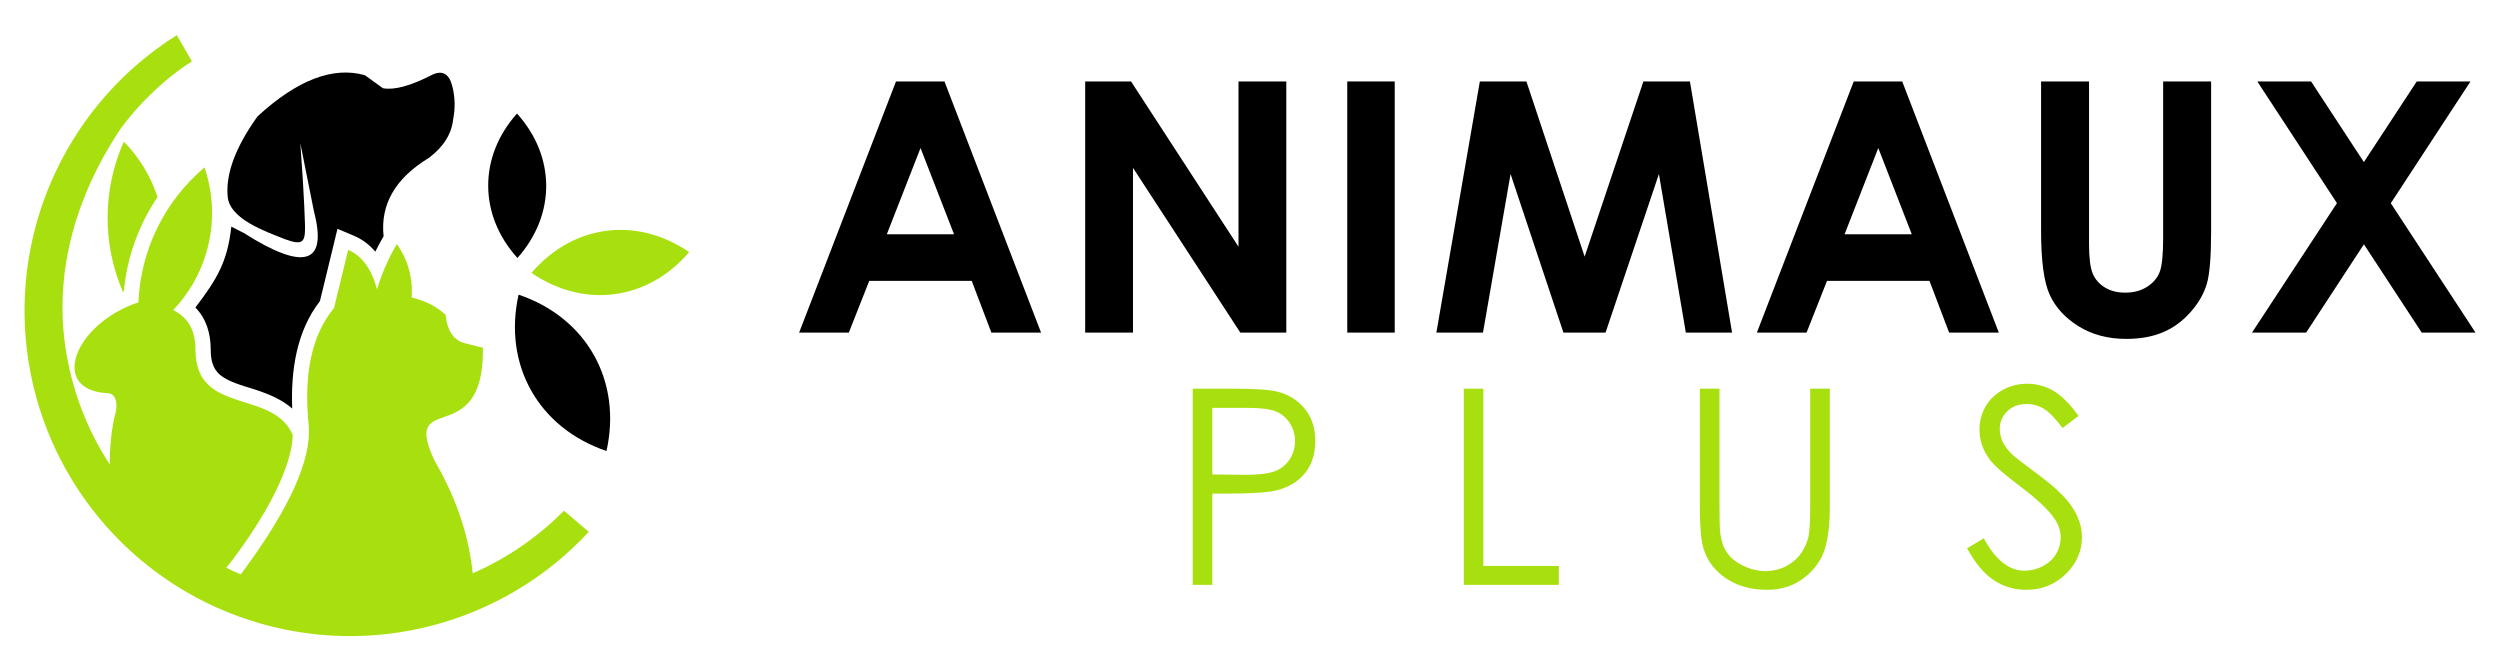
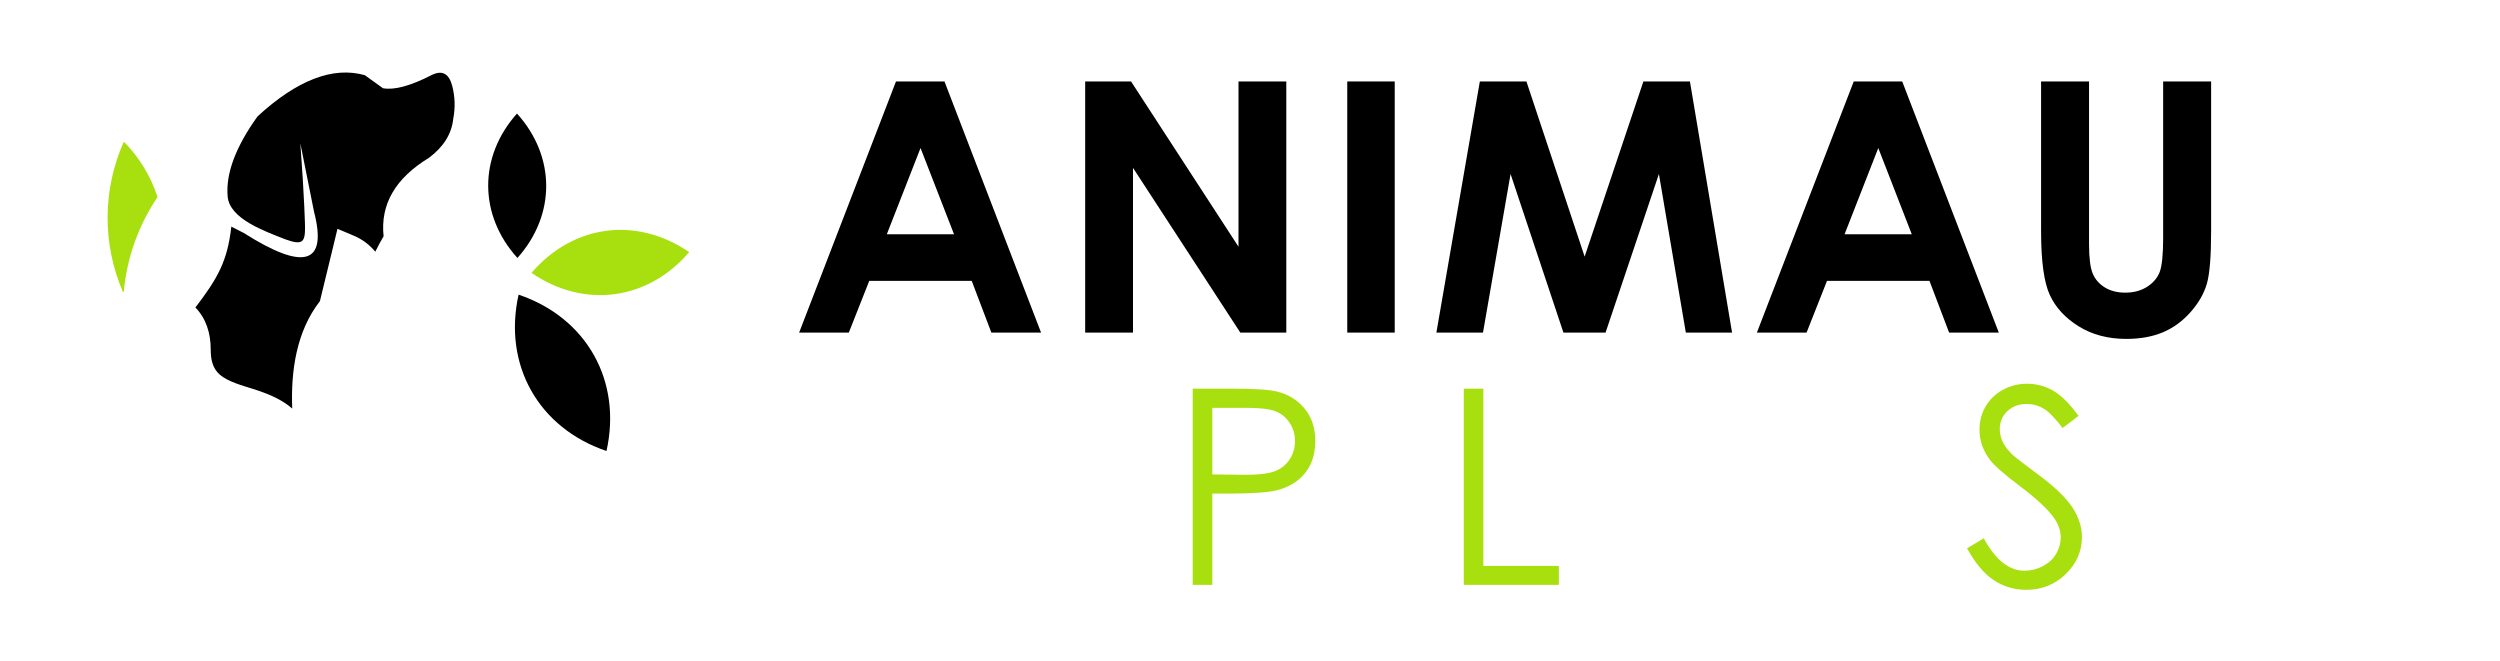
<svg xmlns="http://www.w3.org/2000/svg" version="1.1" id="Calque_1" x="0px" y="0px" width="208px" height="55px" viewBox="0 0 208 55" enable-background="new 0 0 208 55" xml:space="preserve">
  <g>
    <g>
-       <path fill-rule="evenodd" clip-rule="evenodd" fill="#A8E00F" d="M17.015,13.927c1.409,4.134,0.406,8.706-2.605,11.868    c1.285,0.648,1.854,1.748,1.854,3.301c0,5.499,6.424,3.229,8.094,7.093c-0.107,3.321-3.167,8.076-5.527,11.049    c0.473,0.24,0.708,0.341,1.201,0.55c4.014-5.385,5.896-9.517,5.652-12.396c-0.438-4.291,0.263-7.545,2.104-9.76    c0.784-3.228,1.178-4.842,1.178-4.842c1.143,0.484,1.945,1.578,2.404,3.283c0.235-0.794,0.529-1.568,0.88-2.318    c0.23-0.496,0.487-0.98,0.765-1.453c0.931,1.302,1.357,2.881,1.229,4.451c1.18,0.283,2.124,0.767,2.835,1.451    c0.119,1.269,0.617,2.045,1.499,2.329c2.129,0.531,1.596,0.399,1.596,0.399c0.143,8.727-6.887,3.311-4.004,9.429    c2.029,3.465,2.903,6.706,3.157,9.338c2.793-1.219,5.378-2.968,7.595-5.213l2.06,1.766c-7.153,7.72-18.133,10.594-28.152,7.371    C10.807,48.401,3.563,39.665,2.251,29.223C0.94,18.78,5.799,8.523,14.71,2.924l1.259,2.181c-2.353,1.452-4.923,4.052-6.181,5.981    c-3.352,5.148-5.236,11.236-4.383,17.533c0.494,3.647,1.793,7.06,3.729,10.032c-0.011-1.371,0.117-2.685,0.383-3.938    c0.313-0.956,0.223-1.833-0.439-1.993c-5.071-0.16-2.932-5.781,2.438-7.57C11.694,20.805,13.689,16.734,17.015,13.927" />
      <path fill-rule="evenodd" clip-rule="evenodd" fill="#A8E00F" d="M10.302,24.25c0.261-2.83,1.234-5.528,2.805-7.854    c-0.554-1.705-1.5-3.289-2.803-4.611c-1.775,3.971-1.805,8.504-0.08,12.498L10.302,24.25z" />
      <path fill-rule="evenodd" clip-rule="evenodd" d="M19.246,18.855c-0.319,2.89-1.147,4.313-2.988,6.729    c0.879,0.904,1.275,2.112,1.275,3.512c0,0.794,0.144,1.557,0.773,2.092c0.676,0.572,1.86,0.89,2.694,1.153    c1.299,0.411,2.444,0.883,3.313,1.651c-0.122-3.139,0.348-6.42,2.305-8.938c0.368-1.521,0.739-3.042,1.109-4.563l0.351-1.455    l1.379,0.583c0.723,0.306,1.303,0.765,1.769,1.321c0.213-0.436,0.444-0.865,0.69-1.282c-0.283-2.651,0.975-4.827,3.772-6.527    c1.22-0.913,1.894-1.997,2.023-3.253c0.179-0.923,0.146-1.843-0.092-2.758c-0.275-1.021-0.852-1.31-1.729-0.864    c-1.747,0.894-3.088,1.255-4.026,1.085c-1.004-0.724-1.507-1.085-1.507-1.085c-2.649-0.748-5.624,0.393-8.926,3.423    c-1.829,2.548-2.659,4.772-2.489,6.676c0.165,1.854,3.053,2.867,4.791,3.554c1.434,0.521,1.663,0.263,1.646-1.056    c0,0-0.045-2.318-0.391-6.934c0,0,0.381,1.898,1.14,5.698c1.128,4.365-0.82,4.954-5.847,1.765    C19.894,19.186,19.546,19.01,19.246,18.855" />
      <g>
        <g>
          <path fill-rule="evenodd" clip-rule="evenodd" d="M50.46,37.523c1.303-5.834-1.65-11.091-7.313-13.008      C41.842,30.349,44.798,35.605,50.46,37.523" />
          <g>
            <path fill-rule="evenodd" clip-rule="evenodd" fill="#A8E00F" d="M57.339,20.978c-4.371-3.001-9.672-2.302-13.119,1.726       C48.592,25.703,53.895,25.004,57.339,20.978" />
          </g>
          <path fill-rule="evenodd" clip-rule="evenodd" d="M43.013,9.447c-3.205,3.59-3.193,8.445,0.036,12.016      C46.255,17.875,46.241,13.018,43.013,9.447" />
        </g>
      </g>
    </g>
    <g>
      <g>
        <path d="M74.546,6.777h4.034l8.036,20.895h-4.134l-1.634-4.304h-8.526l-1.7,4.304h-4.134L74.546,6.777z M76.588,12.316     l-2.804,7.174h5.591L76.588,12.316z" />
        <path d="M90.288,6.777h3.815l8.94,13.75V6.777h3.977v20.895h-3.826l-8.929-13.707v13.707h-3.978V6.777z" />
        <path d="M112.092,6.777h3.949v20.895h-3.949V6.777z" />
        <path d="M123.123,6.777h3.875l4.844,14.574l4.888-14.574h3.872l3.506,20.895h-3.847l-2.24-13.195l-4.439,13.195h-3.505     l-4.399-13.195l-2.294,13.195h-3.878L123.123,6.777z" />
        <path d="M154.231,6.777h4.034l8.036,20.895h-4.134l-1.635-4.304h-8.525l-1.7,4.304h-4.134L154.231,6.777z M156.273,12.316     l-2.804,7.174h5.591L156.273,12.316z" />
        <path d="M169.817,6.777h3.991v13.512c0,1.164,0.102,1.987,0.306,2.47c0.202,0.482,0.54,0.868,1.009,1.157     c0.469,0.288,1.033,0.432,1.697,0.432c0.699,0,1.303-0.16,1.811-0.482c0.506-0.321,0.856-0.73,1.052-1.227     c0.193-0.498,0.291-1.445,0.291-2.847V6.777h3.991v12.457c0,2.103-0.119,3.561-0.355,4.375c-0.237,0.814-0.688,1.602-1.356,2.358     c-0.667,0.757-1.438,1.319-2.308,1.683c-0.872,0.365-1.886,0.547-3.04,0.547c-1.517,0-2.834-0.348-3.956-1.043     c-1.122-0.697-1.925-1.567-2.407-2.614c-0.483-1.046-0.725-2.815-0.725-5.306V6.777z" />
-         <path d="M187.808,6.777h4.474l4.392,6.709l4.401-6.709h4.469l-6.63,10.131l7.048,10.764h-4.475l-4.811-7.346l-4.806,7.346h-4.503     l7.066-10.771L187.808,6.777z" />
      </g>
      <g>
        <g>
          <path fill="#A8E00F" d="M99.233,32.336h3.253c1.864,0,3.121,0.082,3.772,0.244c0.933,0.229,1.694,0.701,2.285,1.414      c0.592,0.715,0.888,1.611,0.888,2.691c0,1.088-0.287,1.985-0.864,2.691c-0.577,0.707-1.372,1.182-2.387,1.426      c-0.74,0.178-2.123,0.267-4.151,0.267h-1.164v7.591h-1.632V32.336z M100.865,33.934v5.538l2.763,0.033      c1.116,0,1.936-0.102,2.454-0.306c0.517-0.202,0.923-0.53,1.22-0.985c0.296-0.453,0.443-0.961,0.443-1.522      c0-0.546-0.147-1.047-0.443-1.5c-0.297-0.455-0.686-0.778-1.171-0.97c-0.484-0.191-1.278-0.288-2.381-0.288H100.865z" />
          <path fill="#A8E00F" d="M121.786,32.336h1.63v14.748h6.282v1.576h-7.912V32.336z" />
-           <path fill="#A8E00F" d="M141.43,32.336h1.632v9.854c0,1.17,0.022,1.898,0.067,2.187c0.08,0.644,0.27,1.182,0.564,1.615      c0.297,0.433,0.751,0.795,1.365,1.088c0.614,0.292,1.232,0.438,1.854,0.438c0.54,0,1.059-0.114,1.554-0.344      s0.909-0.548,1.243-0.954c0.332-0.407,0.577-0.898,0.731-1.476c0.112-0.415,0.167-1.267,0.167-2.554v-9.854h1.632v9.854      c0,1.458-0.143,2.636-0.428,3.535c-0.284,0.898-0.854,1.682-1.708,2.348c-0.856,0.666-1.89,0.998-3.103,0.998      c-1.317,0-2.444-0.314-3.384-0.943c-0.941-0.628-1.57-1.461-1.888-2.496c-0.199-0.637-0.3-1.783-0.3-3.441V32.336z" />
          <path fill="#A8E00F" d="M163.659,45.619l1.389-0.832c0.977,1.797,2.104,2.696,3.385,2.696c0.547,0,1.062-0.128,1.543-0.383      c0.479-0.256,0.847-0.598,1.097-1.026c0.252-0.43,0.379-0.884,0.379-1.365c0-0.547-0.186-1.083-0.557-1.608      c-0.509-0.726-1.441-1.598-2.796-2.619c-1.36-1.028-2.207-1.771-2.541-2.23c-0.577-0.771-0.864-1.602-0.864-2.497      c0-0.71,0.168-1.357,0.509-1.942c0.341-0.583,0.82-1.044,1.438-1.381c0.616-0.337,1.287-0.505,2.014-0.505      c0.769,0,1.488,0.189,2.159,0.571c0.669,0.381,1.376,1.082,2.123,2.103l-1.331,1.01c-0.614-0.813-1.137-1.35-1.57-1.608      c-0.433-0.259-0.903-0.39-1.415-0.39c-0.658,0-1.196,0.2-1.613,0.6c-0.419,0.399-0.627,0.893-0.627,1.477      c0,0.355,0.072,0.698,0.222,1.031c0.147,0.333,0.417,0.696,0.81,1.088c0.215,0.207,0.916,0.751,2.107,1.631      c1.414,1.044,2.383,1.973,2.909,2.786c0.525,0.813,0.788,1.632,0.788,2.452c0,1.184-0.449,2.212-1.35,3.086      c-0.898,0.872-1.992,1.309-3.279,1.309c-0.991,0-1.89-0.265-2.695-0.793C165.084,47.748,164.342,46.862,163.659,45.619z" />
        </g>
      </g>
    </g>
  </g>
</svg>